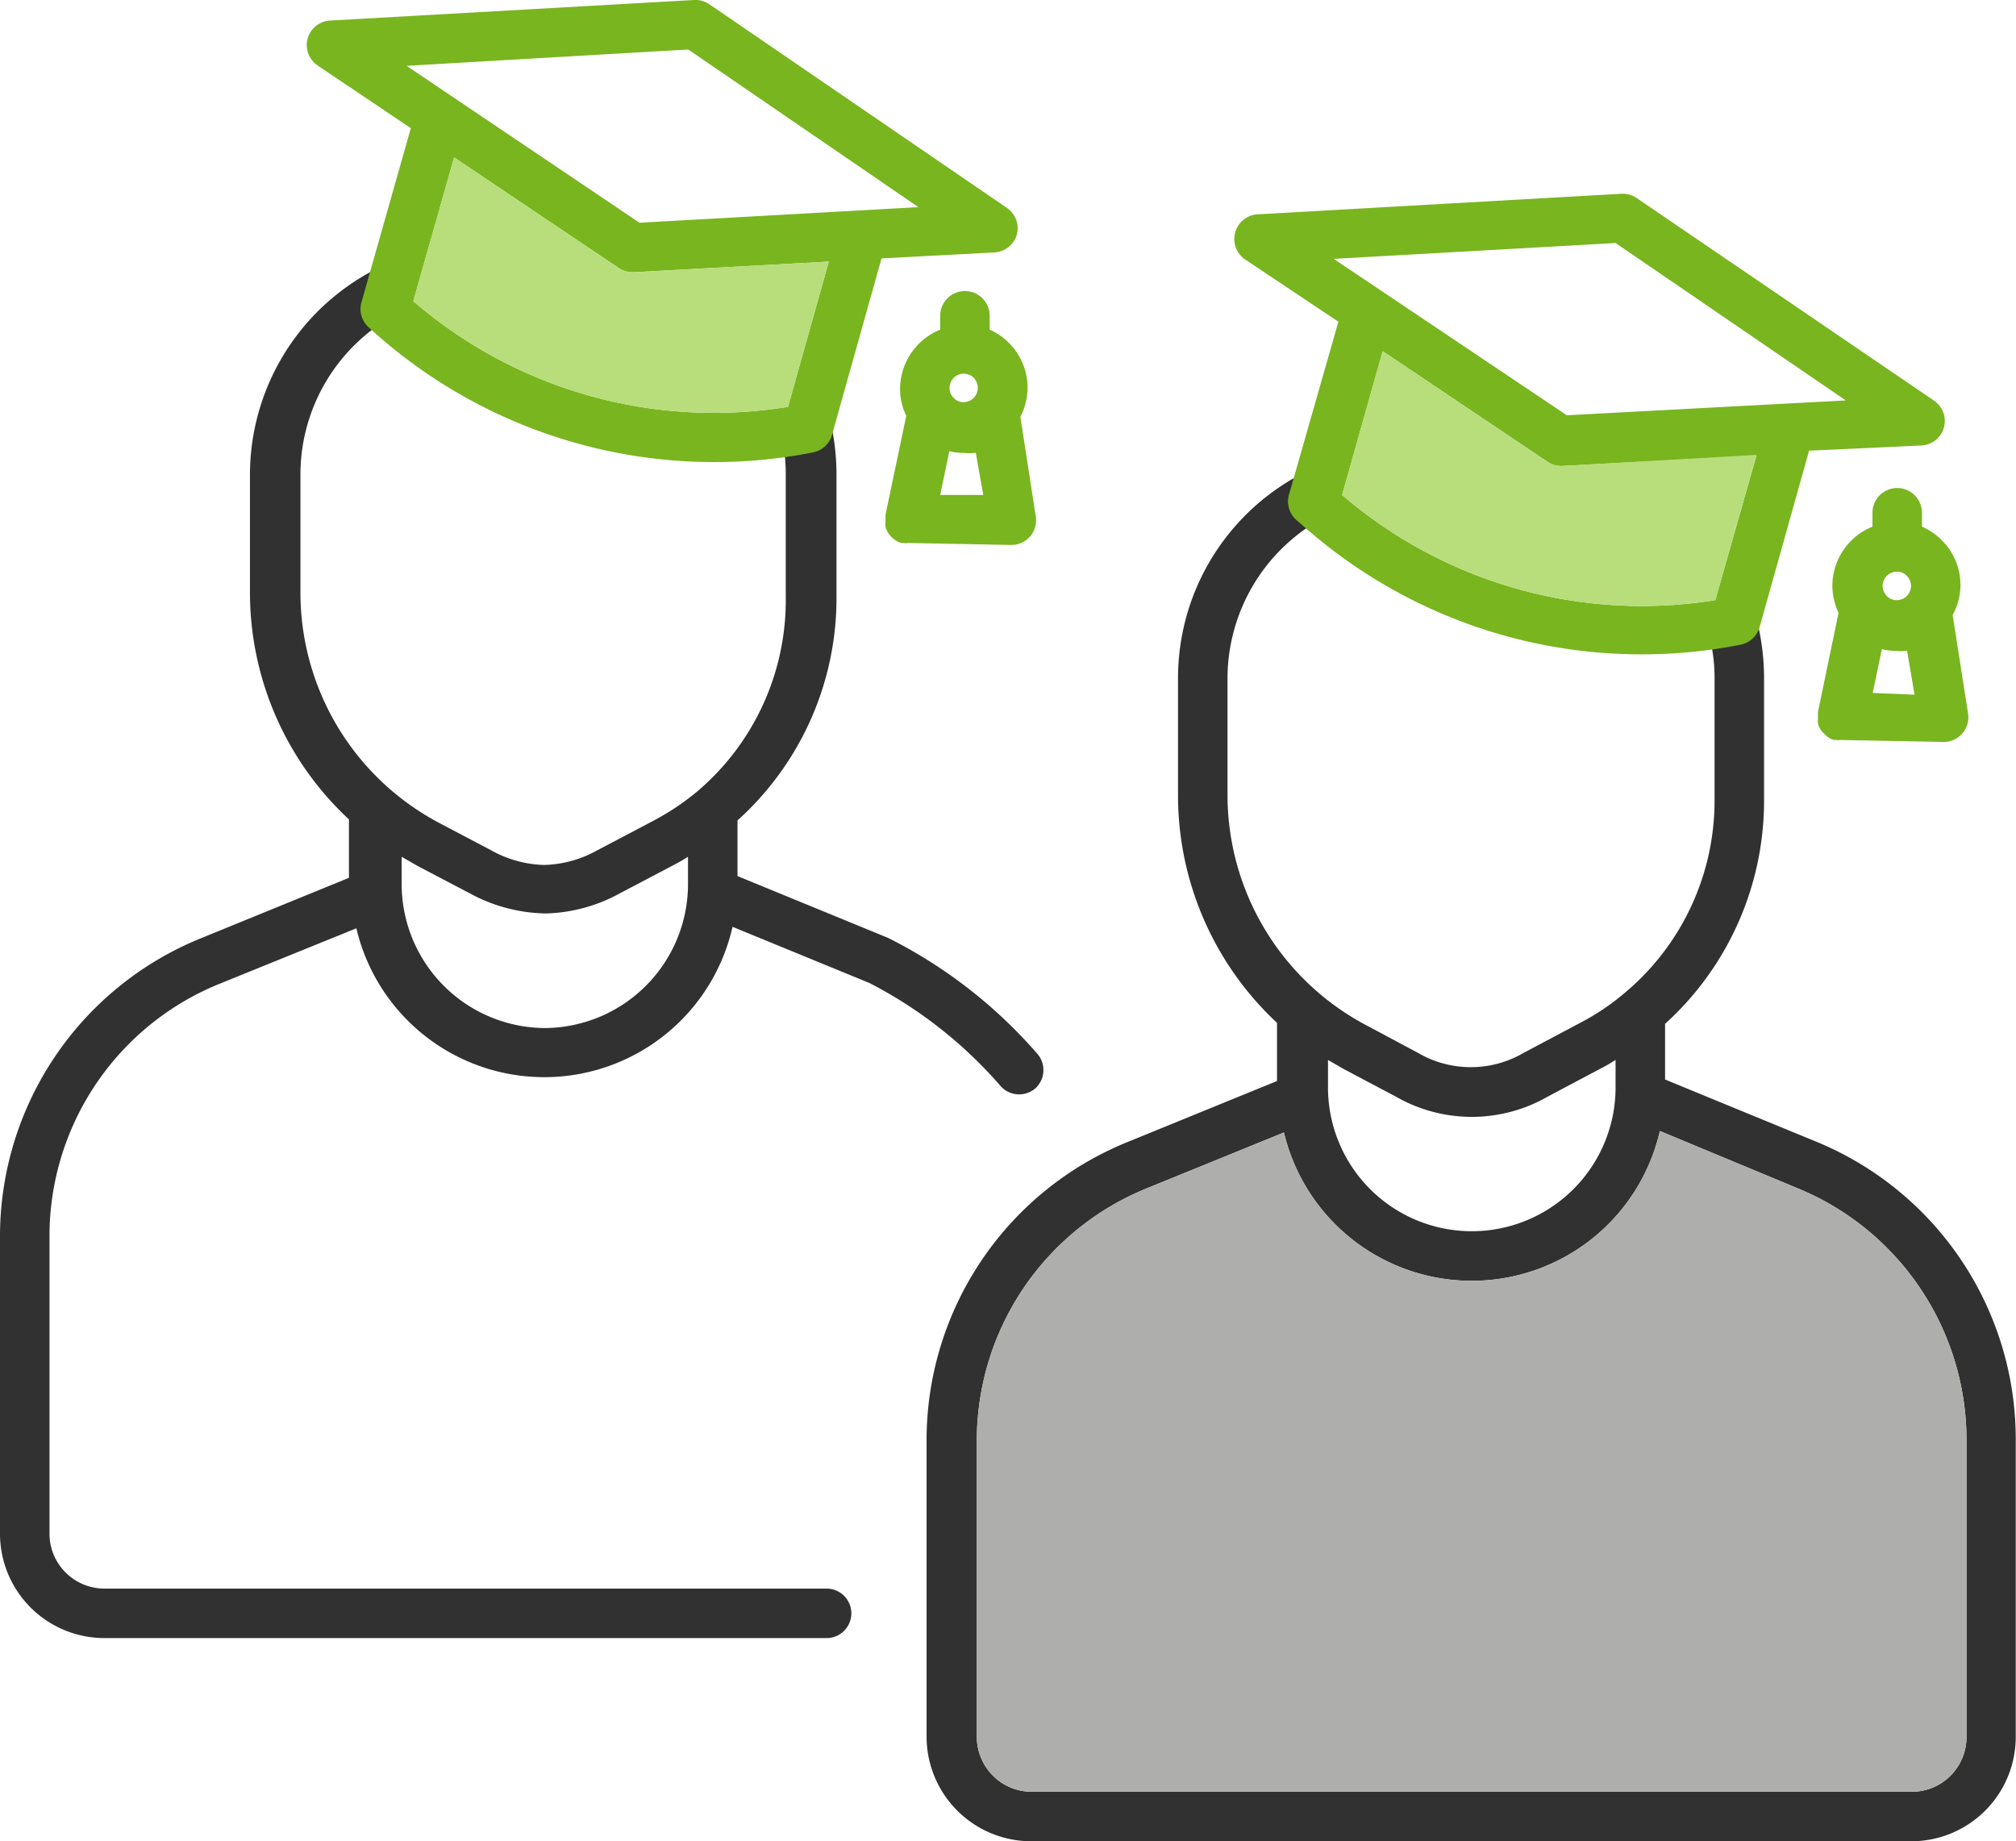
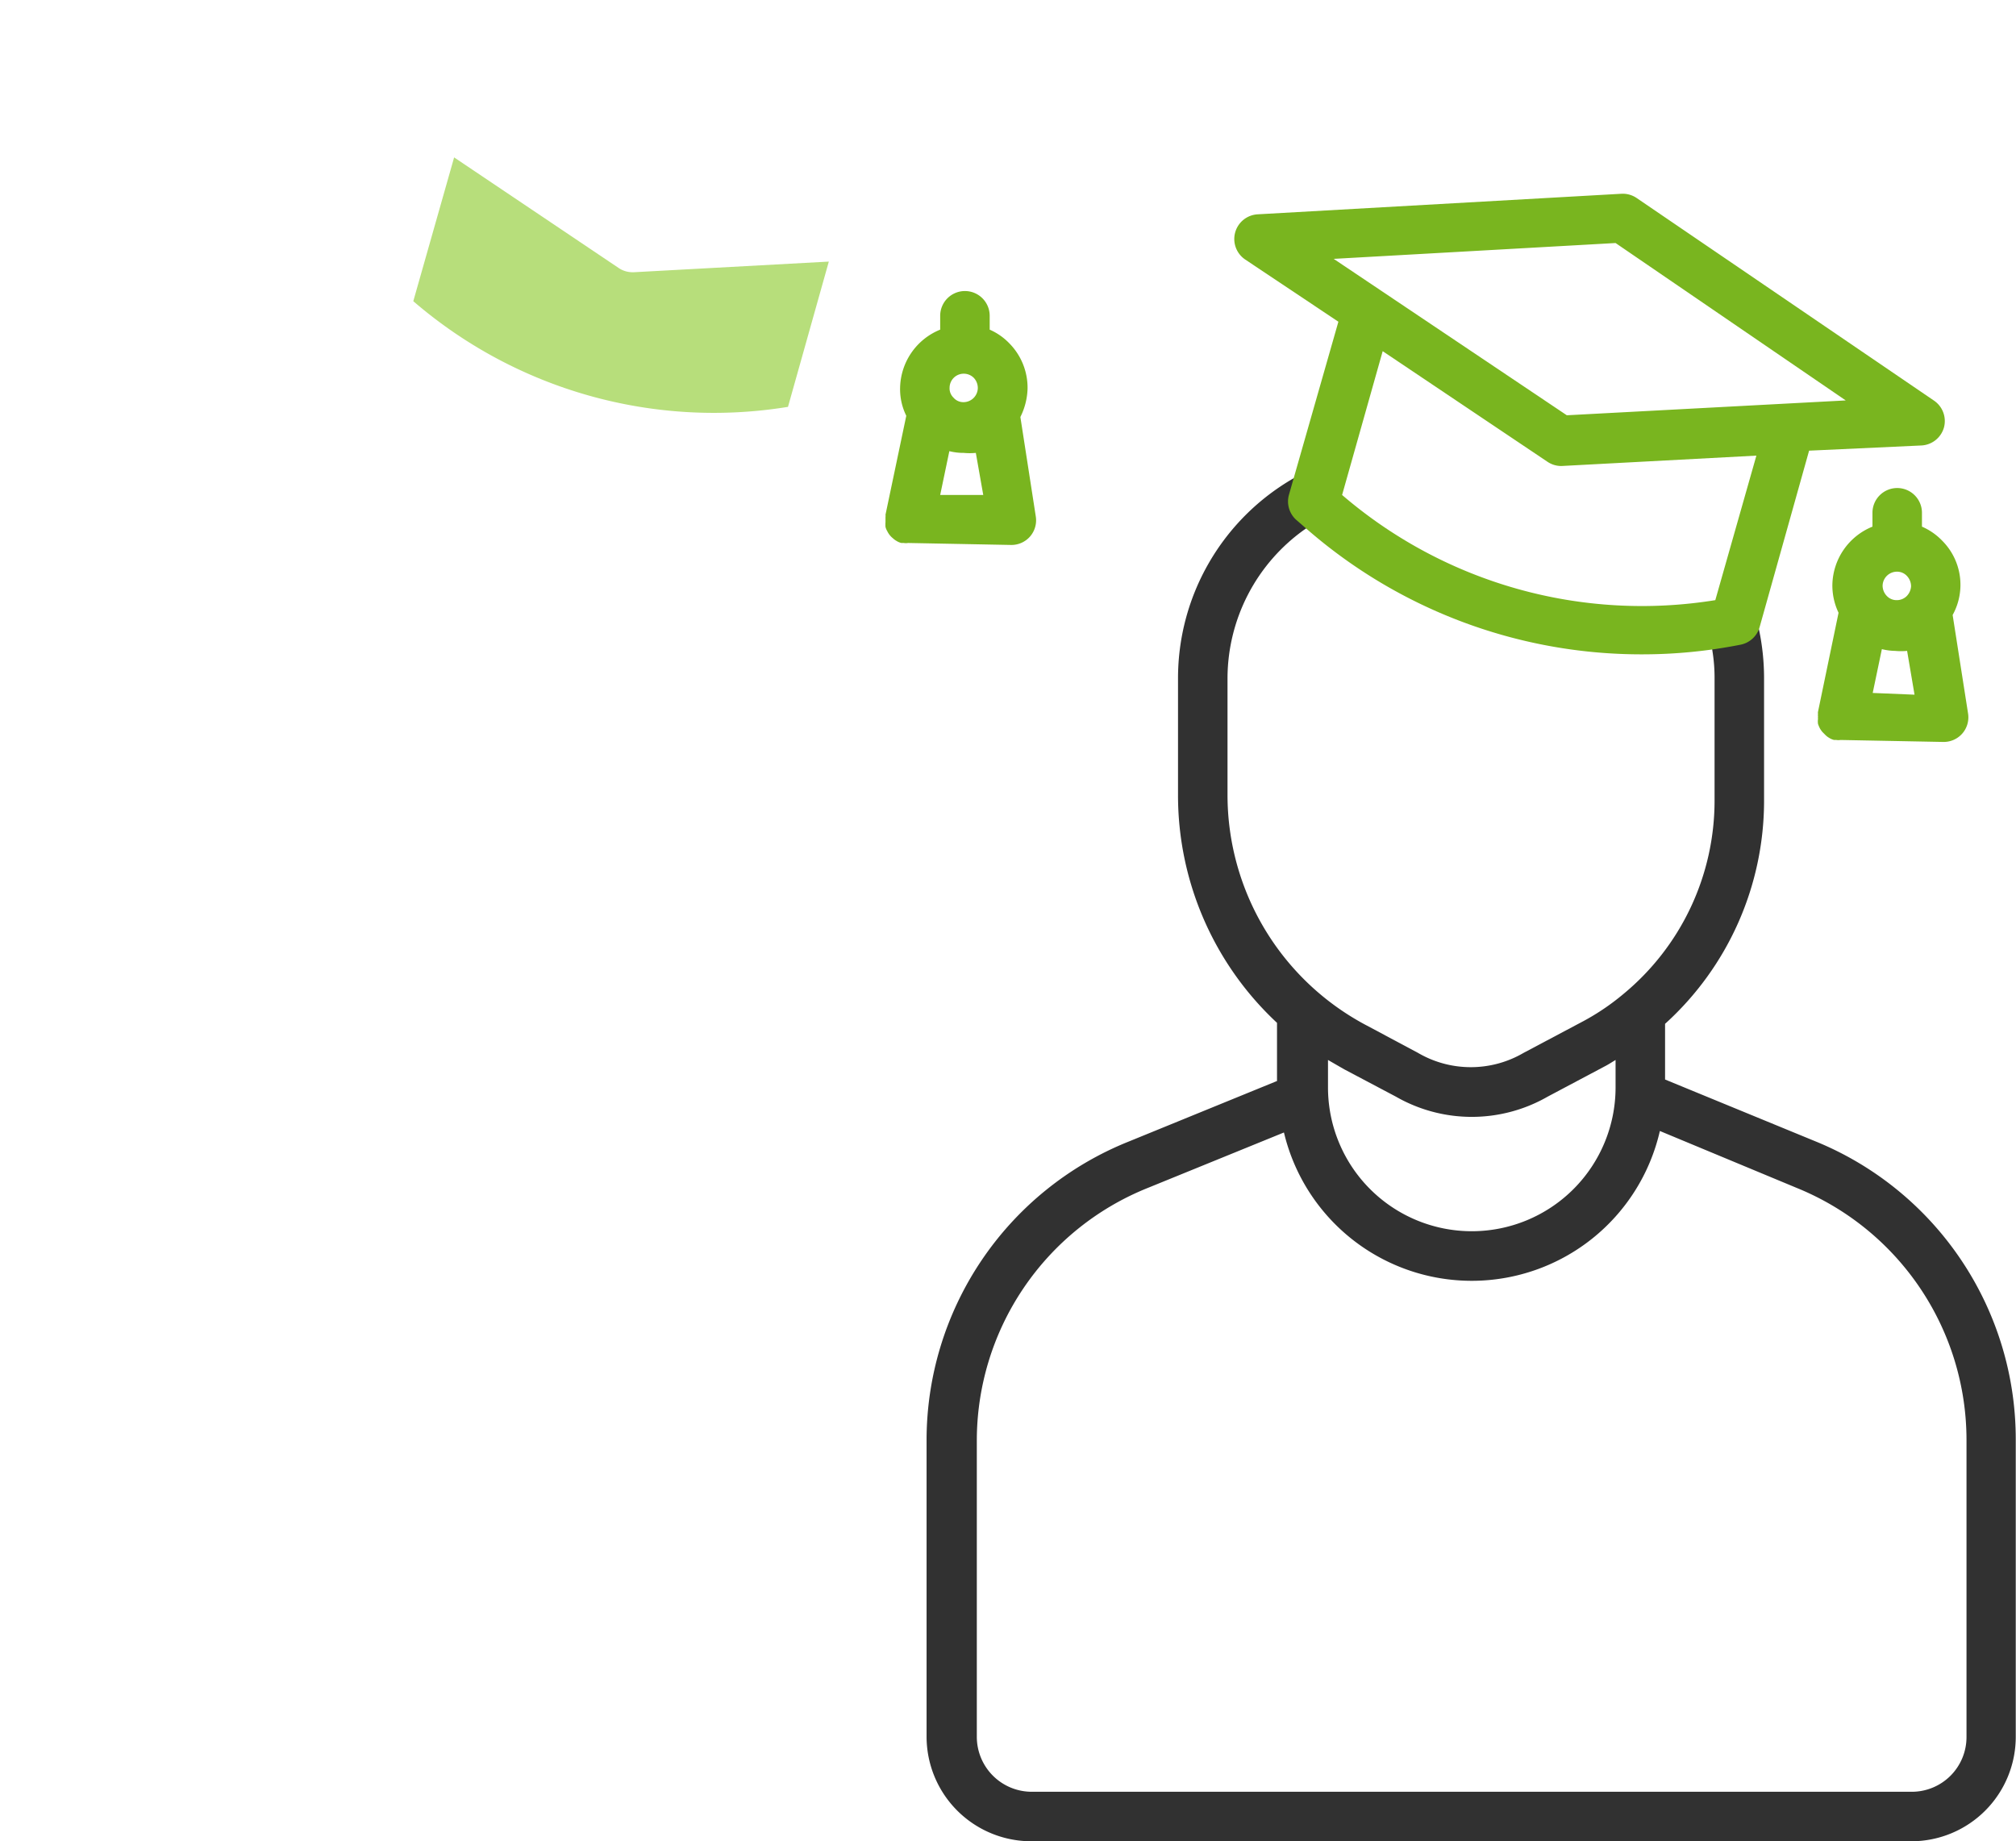
<svg xmlns="http://www.w3.org/2000/svg" viewBox="0 0 81.46 74.4">
  <defs>
    <style>.a{fill:#313131;}.b{fill:#79b51f;}.c{fill:#b7de7b;}.d{fill:#aeaead;}.e{fill:none;}</style>
  </defs>
-   <path class="a" d="M42.71,42.61a19.63,19.63,0,0,0-6.05-4.71l-6.09-2.5V33.15a12.08,12.08,0,0,0,4-9V19.18a9.7,9.7,0,0,0-.23-2.09,1,1,0,1,0-2,.45,7.43,7.43,0,0,1,.18,1.64v4.94A10.13,10.13,0,0,1,28.92,32a10.33,10.33,0,0,1-1.74,1.16l-2.28,1.2a4.62,4.62,0,0,1-2.15.59,4.61,4.61,0,0,1-2.13-.59l-2.07-1.09a10.53,10.53,0,0,1-5.64-9.34V19.18a7.36,7.36,0,0,1,3.9-6.5,1,1,0,1,0-.94-1.76,9.34,9.34,0,0,0-5,8.26v4.71a12.52,12.52,0,0,0,4,9.22v2.36l-6,2.45A13,13,0,0,0,.77,50V62A4.22,4.22,0,0,0,5,66.19H34.17a1,1,0,0,0,0-2H5A2.22,2.22,0,0,1,2.77,62V50a11,11,0,0,1,6.9-10.26l5.5-2.23a7.8,7.8,0,0,0,15.2-.06l5.53,2.27a17.78,17.78,0,0,1,5.28,4.14,1,1,0,0,0,.77.36,1,1,0,0,0,.64-.23A1,1,0,0,0,42.71,42.61ZM22.76,41.54A5.82,5.82,0,0,1,17,35.73V34.62l.66.38,2.08,1.09a6.62,6.62,0,0,0,3.09.82,6.56,6.56,0,0,0,3-.82l2.28-1.2c.16-.08.31-.18.46-.27v1.11A5.82,5.82,0,0,1,22.76,41.54Z" transform="translate(-0.77)" />
-   <path class="b" d="M41.44,8.39,29.43.17A1,1,0,0,0,28.81,0L14.11.83a1,1,0,0,0-.91.73,1,1,0,0,0,.41,1.09l3.76,2.53-2,7.05a1,1,0,0,0,.3,1l.29.26a20.59,20.59,0,0,0,13.66,5.18,20.37,20.37,0,0,0,4-.39,1,1,0,0,0,.77-.71l2-7.13,4.56-.24a1,1,0,0,0,.91-.73A1,1,0,0,0,41.44,8.39Zm-8.83,8.05a18.6,18.6,0,0,1-15.14-4.27l1.65-5.81,6.65,4.47a1,1,0,0,0,.56.17h.05l7.88-.43ZM26.61,9,17.2,2.66,28.58,2l9.3,6.37Z" transform="translate(-0.77)" />
  <path class="c" d="M34.26,10.57l-1.65,5.87a18.6,18.6,0,0,1-15.14-4.27l1.65-5.81,6.65,4.47a1,1,0,0,0,.56.17h.05Z" transform="translate(-0.77)" />
  <path class="a" d="M74.13,46.12l-6.08-2.5V41.37a12.16,12.16,0,0,0,4-9V27.39a9.59,9.59,0,0,0-.23-2.07c0-.15-.07-.3-.11-.45a1,1,0,0,0-1.24-.7,1,1,0,0,0-.69,1.24,6.09,6.09,0,0,1,.18.87,6.83,6.83,0,0,1,.09,1.11v4.94a10.13,10.13,0,0,1-3.69,7.84,9.58,9.58,0,0,1-1.74,1.16l-2.28,1.21a4.23,4.23,0,0,1-4.28,0L56,41.44a10.53,10.53,0,0,1-5.63-9.34V27.39a7.39,7.39,0,0,1,3.12-6,8.11,8.11,0,0,1,.86-.51,1,1,0,0,0-.91-1.78l-.39.22a9.32,9.32,0,0,0-4.68,8.1V32.1a12.56,12.56,0,0,0,4,9.23v2.35l-6,2.45a13,13,0,0,0-8.16,12.11V70.18a4.23,4.23,0,0,0,4.23,4.22H78a4.22,4.22,0,0,0,4.22-4.22v-12A13,13,0,0,0,74.13,46.12Zm-19.7-3.29.66.38,2.08,1.1a6.16,6.16,0,0,0,6.14,0l2.28-1.21c.16-.08.31-.18.46-.27v1.11a5.81,5.81,0,0,1-11.62,0Zm25.8,27.35A2.21,2.21,0,0,1,78,72.4H42.47a2.22,2.22,0,0,1-2.23-2.22V58.24A11,11,0,0,1,47.15,48l5.5-2.24a7.8,7.8,0,0,0,15.19-.06L73.37,48A11,11,0,0,1,80.23,58.2Z" transform="translate(-0.77)" />
-   <path class="d" d="M80.23,58.2v12A2.21,2.21,0,0,1,78,72.4H42.47a2.22,2.22,0,0,1-2.23-2.22V58.24A11,11,0,0,1,47.15,48l5.5-2.24a7.8,7.8,0,0,0,15.19-.06L73.37,48A11,11,0,0,1,80.23,58.2Z" transform="translate(-0.77)" />
  <line class="e" x1="66.21" y1="44.88" x2="66.21" y2="44.88" />
  <path class="b" d="M78.92,16.19,66.9,8a1,1,0,0,0-.62-.17l-14.69.83a1,1,0,0,0-.91.73,1,1,0,0,0,.41,1.1L54.85,13l-2,7a1,1,0,0,0,.29,1l.3.26a20.57,20.57,0,0,0,13.66,5.18,20.37,20.37,0,0,0,4-.39,1,1,0,0,0,.77-.71l2-7.13L78.41,18a1,1,0,0,0,.91-.73A1,1,0,0,0,78.92,16.19Zm-8.84,8.06A18.59,18.59,0,0,1,55,20l1.64-5.81,6.66,4.47a1,1,0,0,0,.56.17h0l7.88-.42Zm-6-7.47-9.42-6.32,11.39-.64,9.3,6.36Z" transform="translate(-0.77)" />
-   <path class="c" d="M71.74,18.38l-1.66,5.87A18.59,18.59,0,0,1,55,20l1.64-5.81,6.66,4.47a1,1,0,0,0,.56.17h0Z" transform="translate(-0.77)" />
  <path class="b" d="M42,16.85a2.74,2.74,0,0,0,.29-1.13,2.55,2.55,0,0,0-.72-1.83,2.49,2.49,0,0,0-.81-.57v-.56a1,1,0,0,0-1-1h0a1,1,0,0,0-1,1v.56a2.59,2.59,0,0,0-1.62,2.35,2.43,2.43,0,0,0,.25,1.13l-.84,4a.27.27,0,0,1,0,.09s0,.06,0,.1,0,.06,0,.1a1.42,1.42,0,0,0,0,.2.61.61,0,0,0,.07.17.86.86,0,0,0,.1.16.8.8,0,0,0,.13.13.72.72,0,0,0,.15.11.64.64,0,0,0,.19.08s.06,0,.1,0a.47.47,0,0,0,.17,0h0l4.17.08h0a1,1,0,0,0,.76-.34,1,1,0,0,0,.23-.83Zm-2.7-.78a.52.52,0,0,1-.16-.41.57.57,0,0,1,.57-.56h0a.57.57,0,0,1,.41.17.6.6,0,0,1,.16.42h0a.58.58,0,0,1-.59.56A.52.52,0,0,1,39.3,16.07ZM38.76,20l.37-1.77a2.33,2.33,0,0,0,.53.07h.05a2.63,2.63,0,0,0,.49,0L40.5,20Z" transform="translate(-0.77)" />
  <path class="b" d="M79.67,24.85a2.52,2.52,0,0,0-.42-3,2.53,2.53,0,0,0-.82-.57v-.56a1,1,0,0,0-1-1h0a1,1,0,0,0-1,1v.56a2.59,2.59,0,0,0-1.62,2.35,2.56,2.56,0,0,0,.25,1.13l-.83,4a.27.27,0,0,0,0,.09.3.3,0,0,0,0,.1.44.44,0,0,0,0,.1.69.69,0,0,0,0,.2,1.22,1.22,0,0,0,.07.17.91.91,0,0,0,.11.16l.13.13a.72.72,0,0,0,.15.11.64.64,0,0,0,.19.08s.06,0,.09,0a.52.52,0,0,0,.17,0h0l4.16.08h0a1,1,0,0,0,.76-.34,1,1,0,0,0,.23-.83ZM77,24.07a.6.6,0,0,1-.16-.41.58.58,0,0,1,.58-.56h0a.54.54,0,0,1,.4.17.61.61,0,0,1,.17.42h0a.62.62,0,0,1-.18.4.57.57,0,0,1-.41.16A.54.54,0,0,1,77,24.07ZM76.44,28l.37-1.77a2.33,2.33,0,0,0,.53.07h0a2.63,2.63,0,0,0,.49,0l.3,1.77Z" transform="translate(-0.77)" />
</svg>